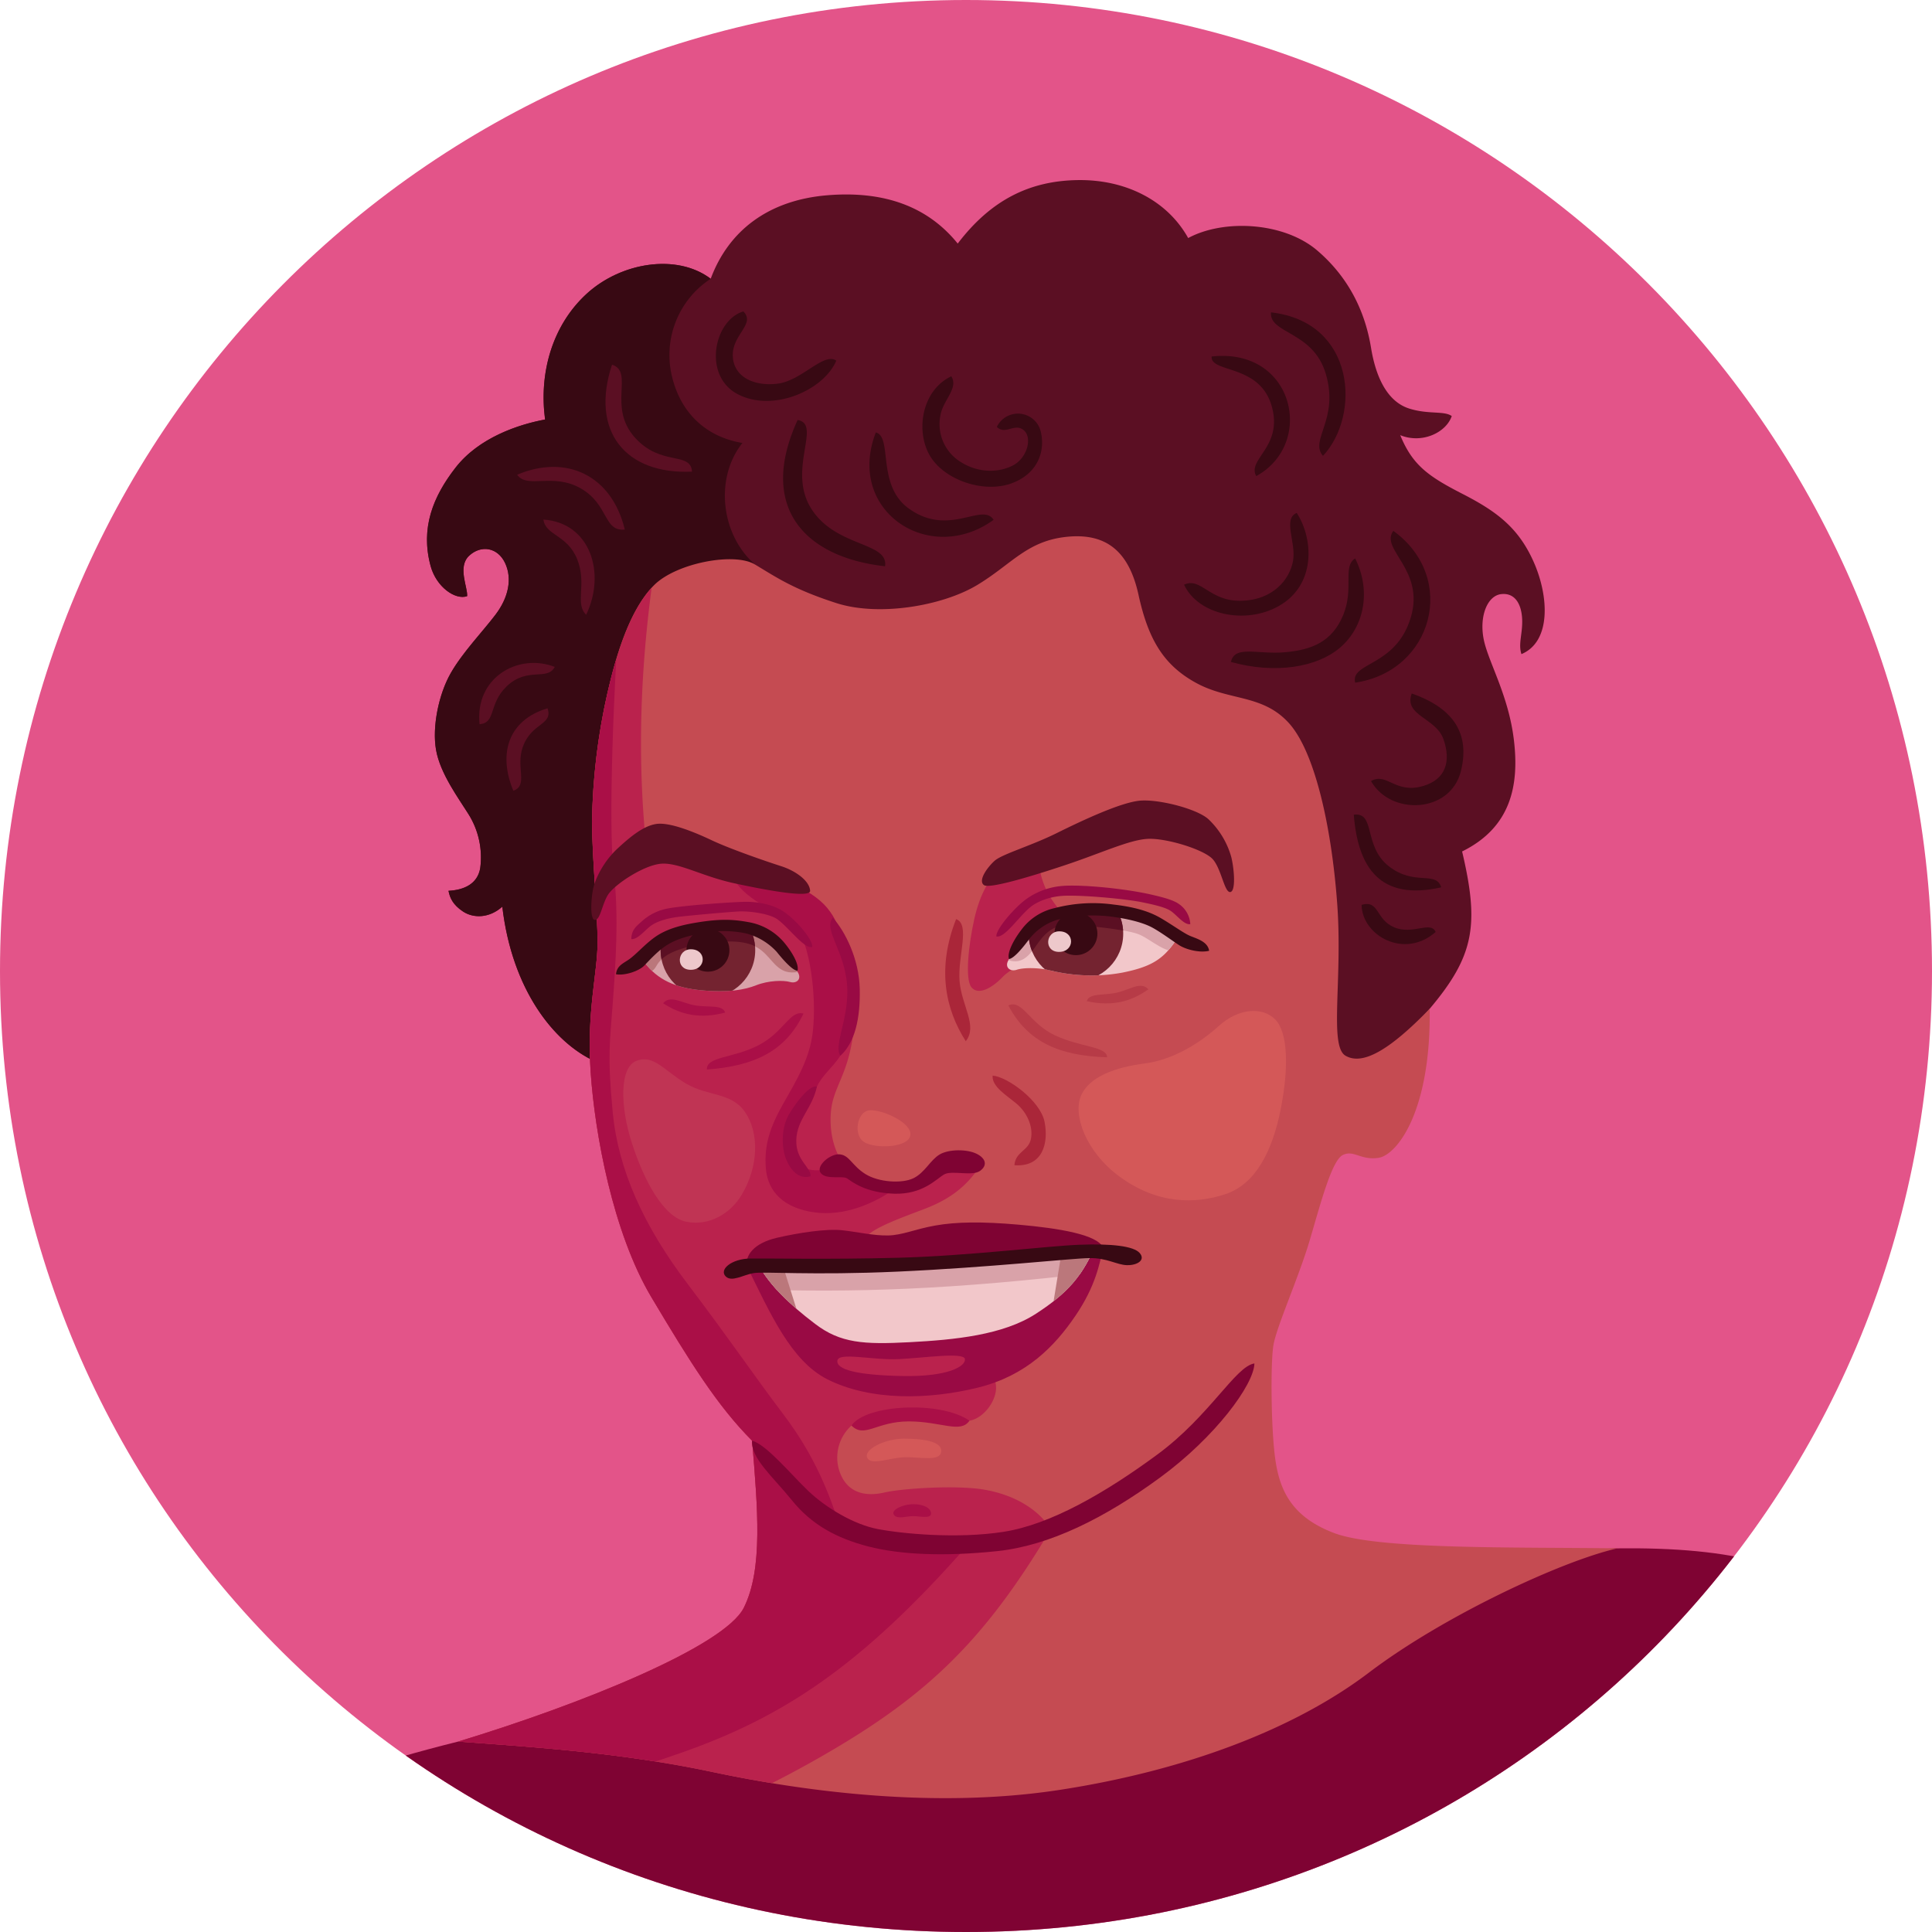
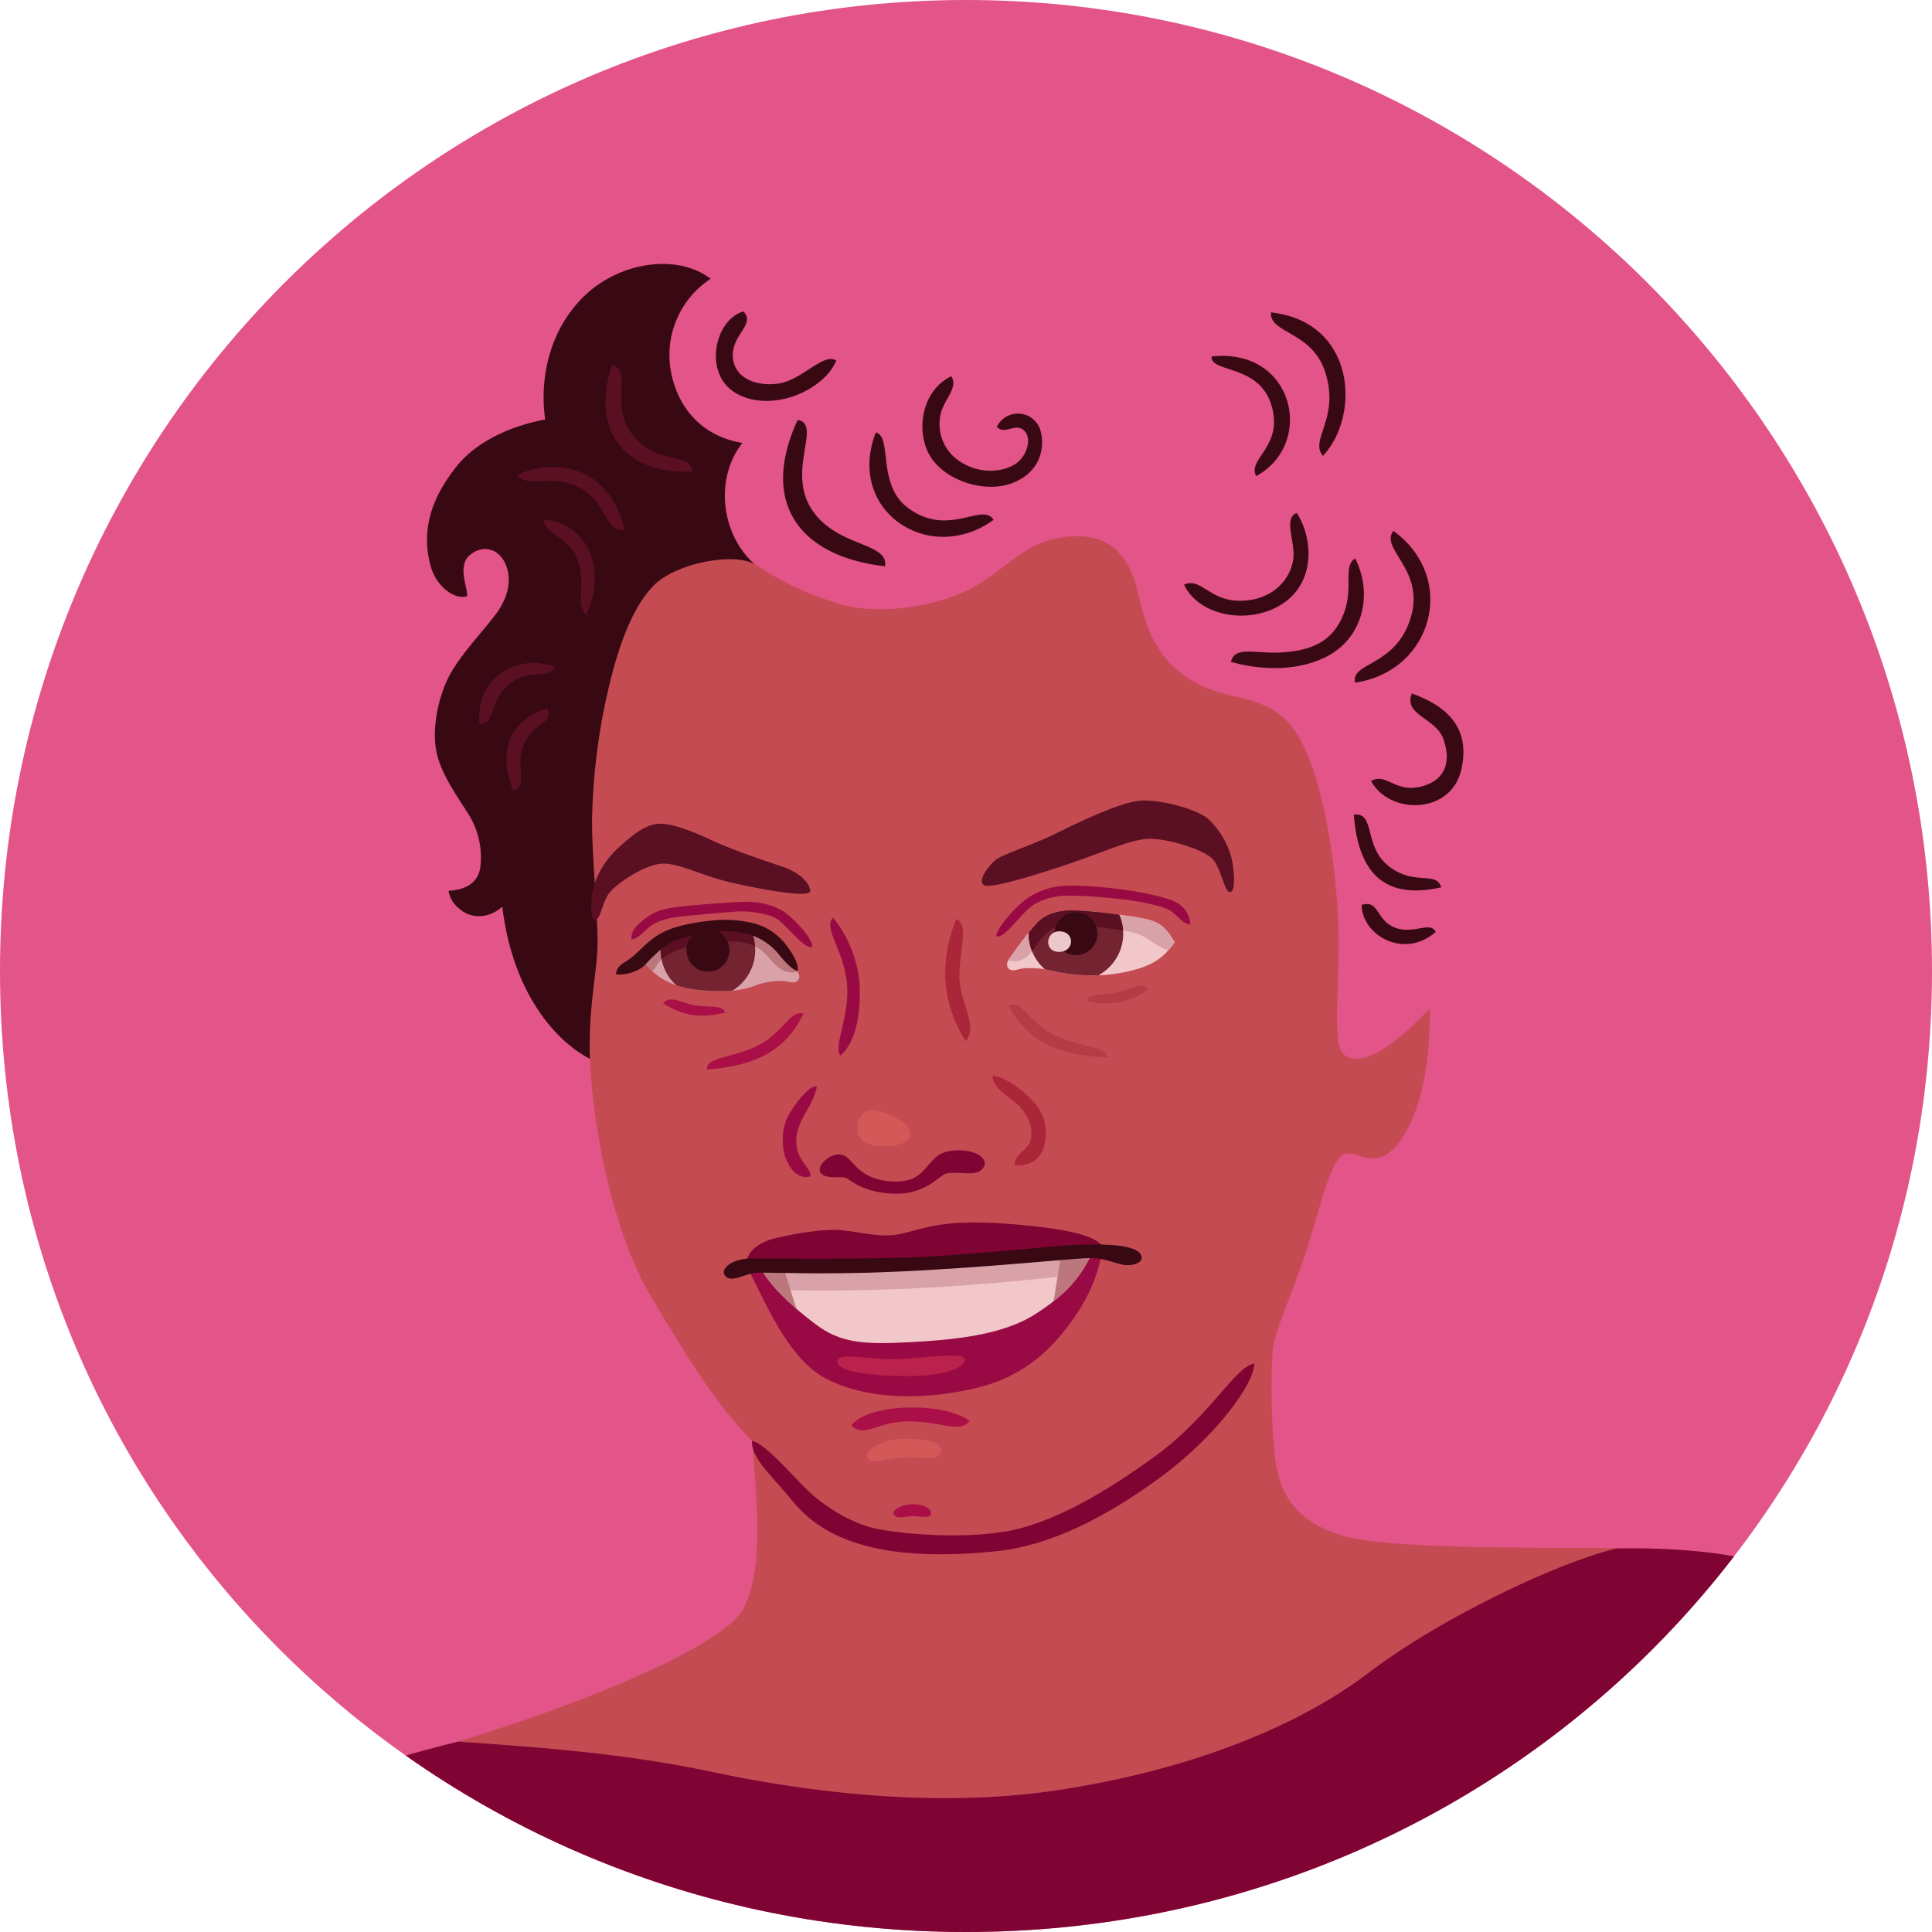
<svg xmlns="http://www.w3.org/2000/svg" id="Layer_4" data-name="Layer 4" viewBox="0 0 700 700">
  <defs>
    <style>.cls-2{fill:#5b0f23}.cls-3{fill:#c54b52}.cls-4{fill:#f2c7ca}.cls-5{fill:#d9a2a9}.cls-8{fill:#7f0333}.cls-10{fill:#380913}.cls-12{fill:#ba224d}.cls-13{fill:#aa0f47}.cls-15{fill:#d45858}.cls-16{fill:#b73b47}.cls-17{fill:#990a44}.cls-18{fill:#aa2639}.cls-20{fill:#bb777b}.cls-22{fill:#742330}.cls-23{fill:#edc8cb}</style>
    <clipPath id="clip-path">
      <path d="M700 351.84C700 546.16 543.3 700 350 700S0 546.16 0 351.84 156.7 0 350 0s350 157.53 350 351.84z" fill="none" />
    </clipPath>
    <clipPath id="clip-path-2">
      <path class="cls-2" d="M215.5 384.5c-14.86-6.75-30-26-33.5-56-4.75 4.25-10.5 4.25-14.25 1.75s-4.75-5-5.25-7.5c5.25-.25 10.5-2.25 11.5-8.25a29.44 29.44 0 0 0-4.25-19.5c-3.75-6-10.25-14.75-11.75-23.25s1-20.25 5.25-27.75 11.5-15 16.25-21.25 6.17-13.08 3.5-18.75-8.67-6.66-13-2.66-.5 11.41-.75 14.66c-4.25 1.5-11.18-3.28-13.25-11-3.67-13.66.86-25 9-35.49 8.5-11 23-15.76 32.5-17.51-2.25-16.75 2.5-34 15-45.5s32.75-14.75 45-5.5c6.5-17.5 21-28.5 42.25-30.25s36.75 4.5 47.25 17.5c12-15.75 26-22.75 43.5-23s32.5 7.5 40 21c13-7 34.75-5.75 46.75 4.5s17.5 23 19.5 35.25 6.75 19.75 13.75 22 12.75.75 15.5 2.75c-2 5.92-10.67 10.17-18.67 6.92 4.5 11 10.34 15 22.67 21.33s20.25 12.25 25.75 24.75 6.25 28.75-4.5 33.25c-1.25-3.75.5-7.5.25-12.75s-2.5-9.5-7.5-9-8 7.75-6.5 16 9 20.25 11 36.75-1 31.75-18.75 40.5c6.25 26.5 4.5 37.75-11.75 57s-28 23.83-38 23.83-253.5.17-264.5-4.83z" />
    </clipPath>
    <clipPath id="clip-path-3">
-       <path class="cls-3" d="M237 212c-8.43 8.44-13.5 24-17 39.5a225.13 225.13 0 0 0-5.49 46c0 13 2 33 2 44s-4 25-2.5 47 8 58 22 81.5 24 39.5 36.5 52c2 24.5 4 46.5-3 60.5s-59 35-103.5 48.5c27.5 2 59 4 92 11s80.5 13.5 126 6.5 85-22 112-42.5 70-40.5 90-45c-36.5-.5-86.5.5-102.5-5.5s-20-16.17-21.5-27.17-1.67-34-.67-40.66S470.5 463 474.5 449.5s8-29 12-31 6.5 2 13 1 19-16.5 18.5-54c-15 15.5-24.5 20.5-30.5 17s-1-27.5-3-55-8-55-17.5-65.5-21.5-8-33.5-14.5-17.5-16-21-32-11.93-22.45-26-21c-14.5 1.5-20 10-32.5 17.5s-35.5 11.5-51 6.5-21.59-9.25-29.5-14C266 200 245 204 237 212z" />
-     </clipPath>
+       </clipPath>
    <clipPath id="clip-path-4">
      <path class="cls-4" d="M275.08 458.81c4.25 7.19 10.59 13.52 20.25 20.86 9.18 7 17.61 7.51 34.13 6.64s33.94-2.58 45.87-10.31 16.34-13.67 20.66-22.66c-17 1.35-48.62 4.38-73.89 5.05s-39.26.1-47.02.42z" />
    </clipPath>
    <clipPath id="clip-path-5">
      <path class="cls-5" d="M289 352.16c1.63 2.5-.33 4.32-2.73 3.64s-7.77-.61-12.36 1.2c-4 1.58-10 2.76-20 1.78-9.19-.9-15.64-3.79-20.34-10 2.08-4.18 4.7-7.79 9.08-9.37s20.66-4.39 26.35-4.28 8.86 2 10.94 4.06 7.24 10.11 9.06 12.97z" />
    </clipPath>
    <clipPath id="clip-path-6">
      <path class="cls-4" d="M365.39 347.87c-1.53 2.6.59 4.3 3 3.49s8.05-.84 12.36.3a62 62 0 0 0 26 .72c9.9-2 14.36-4.57 18.85-11-2.38-4-4.33-6.65-8.93-8s-24.29-3.93-30.14-3.49-9 2.54-11 4.69a132 132 0 0 0-10.14 13.29z" />
    </clipPath>
  </defs>
  <g clip-path="url(#clip-path)">
    <path d="M700 351.84C700 546.16 543.3 700 350 700S0 546.16 0 351.84 156.7 0 350 0s350 157.53 350 351.84z" fill="#e35489" />
    <path class="cls-8" d="M93 686c4.41-30.14 11-39.5 73-55s378.5-69.5 420-70 70 6 89 26-83 128-281 147-307-7-301-48z" />
-     <path class="cls-2" d="M215.5 384.5c-14.86-6.75-30-26-33.5-56-4.75 4.25-10.5 4.25-14.25 1.75s-4.75-5-5.25-7.5c5.25-.25 10.5-2.25 11.5-8.25a29.44 29.44 0 0 0-4.25-19.5c-3.75-6-10.25-14.75-11.75-23.25s1-20.25 5.25-27.75 11.5-15 16.25-21.25 6.17-13.08 3.5-18.75-8.67-6.66-13-2.66-.5 11.41-.75 14.66c-4.25 1.5-11.18-3.28-13.25-11-3.67-13.66.86-25 9-35.49 8.5-11 23-15.76 32.5-17.51-2.25-16.75 2.5-34 15-45.5s32.75-14.75 45-5.5c6.5-17.5 21-28.5 42.25-30.25s36.75 4.5 47.25 17.5c12-15.75 26-22.75 43.5-23s32.5 7.5 40 21c13-7 34.75-5.75 46.75 4.5s17.5 23 19.5 35.25 6.75 19.75 13.75 22 12.75.75 15.5 2.75c-2 5.92-10.67 10.17-18.67 6.92 4.5 11 10.34 15 22.67 21.33s20.25 12.25 25.75 24.75 6.25 28.75-4.5 33.25c-1.25-3.75.5-7.5.25-12.75s-2.5-9.5-7.5-9-8 7.75-6.5 16 9 20.25 11 36.75-1 31.75-18.75 40.5c6.25 26.5 4.5 37.75-11.75 57s-28 23.83-38 23.83-253.5.17-264.5-4.83z" />
    <g clip-path="url(#clip-path-2)">
      <path class="cls-10" d="M257.5 101a33 33 0 0 0-14 35.5c3 12.5 11.67 21.67 25.5 24-10 12.5-8 33 4.5 44 11 9.65-5.83 189.83-61.17 189.83S115 344 109 279.34s1.33-152 60-188 83.83-15.84 88.5 9.66z" />
    </g>
    <path class="cls-3" d="M237 212c-8.43 8.44-13.5 24-17 39.5a225.13 225.13 0 0 0-5.49 46c0 13 2 33 2 44s-4 25-2.5 47 8 58 22 81.5 24 39.5 36.5 52c2 24.5 4 46.5-3 60.5s-59 35-103.5 48.5c27.5 2 59 4 92 11s80.5 13.5 126 6.5 85-22 112-42.5 70-40.5 90-45c-36.5-.5-86.5.5-102.5-5.5s-20-16.17-21.5-27.17-1.67-34-.67-40.66S470.5 463 474.5 449.5s8-29 12-31 6.5 2 13 1 19-16.5 18.5-54c-15 15.5-24.5 20.5-30.5 17s-1-27.5-3-55-8-55-17.5-65.5-21.5-8-33.5-14.5-17.5-16-21-32-11.93-22.45-26-21c-14.5 1.5-20 10-32.5 17.5s-35.5 11.5-51 6.5-21.59-9.25-29.5-14C266 200 245 204 237 212z" />
    <g clip-path="url(#clip-path-3)">
      <path class="cls-12" d="M241.5 180.5c-7.2 36.41-12 79.25-7.5 124.75 14 3 44 12.25 50.5 19s22.5 19 23.75 26.5 2.5 17 0 29c-2.11 10.14-6 14.75-7 21.5-.9 6.06-.25 17.25 7.25 23.25s16 5.75 22.25 4.25 9-8 12.25-9.25 13 1.75 13 1.75c-4 5.75-8.5 12-21 16.75s-22.25 8.25-22.75 13 43 42 47.25 47.5-2 15.25-8.25 16.25-12.75-2.75-21-2.5-18 1-21.75 4.25a15.66 15.66 0 0 0-4 17.5c3 7.25 9.5 8.25 16 6.75s26.25-2.75 36.25-1 19 6.5 24 14.25c-25.25 42.5-47.08 62.33-87.75 85s-82.67 36-113.33 37.33-66.67-36.66-72.67-84S105.67 340 129 262s118.33-111 112.5-81.5z" />
      <path class="cls-13" d="M225 212c-2.72 36-4.66 87.34-2.66 103.67s.66 34-.34 48-2 18.33 0 39.33 11.34 41.33 27 62 23.67 32.67 35 47.67S300.33 541 304.33 553c18 8 47 6 47 6C311.67 604.33 283 622.33 247 635s-83.33 24.67-112.67 20.67S103 566 105 508s10.5-174.75 42-230 80.67-101.33 78-66z" />
      <path d="M268.67 433c6.33-10.55 6.33-22.67 1.33-30s-13.33-5.67-21.33-10.34-11.67-10.66-18-8.33-6 16.67-1.67 30 11.33 26.67 19.67 28.33 16-3 20-9.66z" fill="#c03454" />
      <path class="cls-15" d="M405.67 426.33c-12.27-9-17-22.33-14-29.33s12.66-10.34 23-11.67 20-7.33 27-13.67 15.66-7 20.33-2.33 5 17.67 2 32.67-9 27-20 30.66-24.67 3.67-38.33-6.33z" />
      <path class="cls-12" d="M363 313.75c-4.43 4.13-8 10.25-10 19.25s-3.5 21.75-1 24.75 7.5.25 11.5-4 28.7-16.21 24.25-20.25c-5.5-5-11.25-11.75-11.75-24.5-3.5-.75-9.25 1.25-13 4.75z" />
      <path class="cls-13" d="M289.75 321.5c6.25 3.32 9.42 6.17 11.92 10.17s8.66 19 7.33 31.33c-1 9-1.95 15.68-4.5 19.5-3 4.5-6.5 6.92-8.5 11.17s-9 11.08-9 17.33 1.25 11.75 6.25 12.75 9.25-1.25 12.25-.25 9.5 6.75 19.75 6.5c-8.5 6.25-19.5 10.75-30.25 9.25s-16.75-7.25-17.5-15.75 1.5-15.25 6.5-24 9.45-16.28 10.5-25.75c1.5-13.5-1.25-32-6-37.75s-17.75-8.25-23.25-18.5 16.5-.25 24.5 4z" />
    </g>
    <path class="cls-2" d="M201 241.63c-13.25-5.13-29 3.87-27.25 20.75 6-.38 3.2-7.29 9.75-13.63 7.63-7.37 14.75-1.87 17.5-7.12zM198.38 256.63c-14.25 4.25-18 16.5-12.38 29.87 5.5-2 .82-8.39 3.38-15.75 3.12-9 11.12-8 9-14.12zM212.38 222.75c7.25-15.12 1.5-33.37-15.5-34.5.87 5.88 8.62 5.38 12.25 14.38s-1 16 3.25 20.12zM226.38 191.88c-4.75-19.75-21.25-27.38-39-19.88 3.62 5.25 13-.87 23.12 5s8.13 15.63 15.88 14.88zM250.75 170.88c-24.12 1.12-37-14.63-29-38.75 8.13 2.62-1.74 15.19 8.25 26.37 9.5 10.63 20.13 4.88 20.75 12.38z" />
    <path class="cls-10" d="M269.33 112.84c-10.66 3.16-14.83 23.33-2 30s31.17-1.5 35.67-12.17c-4.5-3.17-12.48 7.22-21.17 8.33s-16.16-2.5-16.33-10.16 8.33-11.5 3.83-16zM320.67 205.17c-29.67-3.33-46-21.83-31.67-53 9 1.5-4.17 18.33 5.17 32.5 9.03 13.71 27.83 11.67 26.5 20.5zM317.33 156.67c-11 28.5 19.5 48.5 42.67 31.67-4.17-6.5-16.17 6.5-30.83-4.17-11.65-8.47-5.67-25.83-11.84-27.5zM344.67 136.34c-10.42 4.91-13 19.16-8 28.33S356.5 179 366.83 175s12-13.16 10-19.5a8.5 8.5 0 0 0-15.66-.83c3 3 6.27-1.32 9.5 1 3.58 2.58 1.58 10.08-3.42 12.83s-12.63 3.13-19.37-1.25a16.08 16.08 0 0 1-7.13-16.87c1-5.5 6.63-9.75 3.92-14.04zM439 129.17c29.83-3.33 37.67 31.5 16.17 43.33-3.5-6.16 10-10.66 5.5-25.66S438.5 135.17 439 129.17z" />
    <path class="cls-10" d="M479.33 165.17c13.67-14.5 12-48.5-18.83-52-.67 7.83 15.2 6.71 19.83 22.17 5 16.66-6 24-1 29.83zM469.83 185.84c6.17 9.5 7 26.26-6.66 33.83-12 6.67-29 3.17-34.17-7.83 6.17-2.84 9.11 6 20.5 5.83 11.83-.17 17.83-7.83 19-14.5s-3.83-15.17 1.33-17.33zM446 239.84c16.17 4.5 31.26 1.88 39.5-5.17 9.17-7.83 11.17-21.17 5.5-32.33-4.67 2.83-.33 10.83-4.33 20.5s-11.34 12.66-21.34 13.5c-9.85.82-18-2.67-19.33 3.5zM491 247.34c28.17-4.17 37.33-38 13.83-55-5 6.66 11.5 14 6.34 31.33-5.38 18.04-22 16.17-20.17 23.67zM511.5 251.25c13.5 4.75 21.5 13.19 17.83 28.09-3.83 15.5-25.58 16.16-32.58 3.66 5.75-3.33 8.75 4.84 19 1.75 8-2.4 10.08-8.83 7.25-16.91-2.75-7.84-14.5-8.5-11.5-16.59zM490.5 295.17c1.5 19.17 9.5 31.33 31.67 26.33-1.84-6.16-9.67-.33-19-7.66s-4.67-19.67-12.67-18.67zM493.33 327.84c.17 11.16 15.5 19.83 26.84 9.83-1.84-4.17-8.17 1.17-15-1.67s-5.34-10-11.84-8.16z" />
    <path class="cls-13" d="M240.25 363.5c6.5 4.25 13.5 5.75 22.5 3.37-1-3-6.13-1.75-11-2.62s-8.87-3.88-11.5-.75zM256.12 387.5c17.26-1.25 28.5-6.63 35-20.25-4.87-1.38-7.12 6.75-16.37 11.5s-18.87 4-18.63 8.75z" />
    <path class="cls-16" d="M416.09 358.44c-6.32 4.52-13.25 6.3-22.34 4.3.88-3 6.05-2 10.88-3.08s8.71-4.23 11.46-1.22zM401.13 383.08c-17.29-.55-28.75-5.46-35.8-18.81 5.17-2.27 7.57 6.53 17 10.9s18.67 3.91 18.8 7.91z" />
    <path class="cls-2" d="M293.52 322.75c-.19-3.57-5.18-7.22-10.53-8.93s-18.5-6.24-25.13-9.38-15.42-6.65-20.16-5.89-9.53 4.79-14.08 9a32.66 32.66 0 0 0-8.15 12.4c-1.25 3.32-2 13.11 0 13.34s2.57-5.4 4.76-9S232.57 313.86 239 313s15.06 4.43 26.91 7 27.77 5.5 27.61 2.75z" />
    <path class="cls-17" d="M301.75 332.5c4.5 5 9.5 15 9.75 25.75s-1.75 19.5-7 24.25c-2.5-3.5 2.7-12.74 2.5-23.75-.25-13.75-9-21.75-5.25-26.25z" />
    <path class="cls-18" d="M346.42 333c-7 17.75-4 32.5 3.5 44.25 4.41-5.58-1.5-12.75-2.25-21.75s4-20.5-1.25-22.5z" />
    <path class="cls-2" d="M356.51 320.69c-2.24-1.61 1.13-6.34 3.82-8.78s13.13-5.4 22.42-10 23.63-11.37 30.6-11.84 20.72 3.11 24.61 6.86a30.09 30.09 0 0 1 8.19 13.72c1.1 4.69 1.62 12.42-.45 12.56s-3.16-8.3-6.25-11.85-17.14-7.87-23.86-7.41-16.52 5.12-29.72 9.52-27.45 8.59-29.36 7.22z" />
    <path class="cls-17" d="M296 393.67c-1.71 7.95-7.3 11.92-7.49 19.41s5.49 9.9 5.15 13.14c-4.28 1.14-7.19-2.19-8.84-6.23s-1.95-11.31 1.19-16.48 7.5-10.41 9.99-9.84z" />
    <path class="cls-18" d="M359.65 389.71c5.24.39 17.27 9 18.81 16.75s-.68 16.49-10.92 15.72c.39-5 5.14-5.12 6-9.6s-1.5-9.54-5.17-12.64-9.08-6.24-8.72-10.23z" />
    <path class="cls-8" d="M297.48 425.14c-2.25-2.55 3.42-7.34 6.9-6.89s4.29 4.05 9.12 7.1 13.31 3.55 17.44 1.55 6.07-6.52 9.44-8.57 10.11-2 13.52-.27 3.85 4.25 1.21 6.16c-2.88 2.08-10.19-.3-13 1.28s-7.73 7.36-18.23 7-15.26-4.42-16.95-5.53-7.33.55-9.45-1.83zM270.58 458.7c-.58-3.7 2.32-8.24 11-10.25 7.74-1.78 17.81-3.34 23.55-2.71s11.41 2 16.66 1.89 9.61-2.28 17.14-3.61 16.84-1.46 30-.31c14.69 1.29 29 3.62 30.79 8.46-9 1.3-48.63 5.14-77.67 6.22s-44.71.22-51.47.31z" />
    <path class="cls-17" d="M270.58 458.7c8.42 17 15.93 34.28 29.09 41 15.82 8 37.07 7.4 54.67 3.05s27.82-15 35.33-26.05 8.66-19 10.1-24.5c-12.52.72-51.42 6.57-77.67 6.22s-44.51-.06-51.52.28z" />
    <path class="cls-12" d="M303.39 493c.39-3.24 12.78-.1 22.31-.57s23.57-2.6 23.91 0-6.1 6.44-22.57 6.13-24.04-2.31-23.65-5.56z" />
    <path class="cls-4" d="M275.08 458.81c4.25 7.19 10.59 13.52 20.25 20.86 9.18 7 17.61 7.51 34.13 6.64s33.94-2.58 45.87-10.31 16.34-13.67 20.66-22.66c-17 1.35-48.62 4.38-73.89 5.05s-39.26.1-47.02.42z" />
    <g clip-path="url(#clip-path-4)">
      <path class="cls-5" d="M272.8 467.17c35.65 1.16 71.35.31 126.85-6.41l-1-12.7-128.48 4.71z" />
      <path class="cls-20" d="M385.61 447.76l-6.2 37.87s26.08-3.07 26.57-24.73-20.37-13.14-20.37-13.14zM282.12 453.72l11.18 35.6s-16.94-2.73-24.4-11.9-10.8-23.25-10.8-23.25z" />
    </g>
    <path class="cls-10" d="M263 462.53c-2.62-2.44 1.9-6.46 8.9-6.55s28 .4 53.53-.27 53.85-4.26 65.57-4.71 19.75.46 21.94 3-.86 4.48-4.6 4.39-7.19-2.66-13.7-2.56-36.34 3.41-69.38 4.9c-31.27 1.41-48.51-.11-52.28.55s-7.78 3.3-9.98 1.25z" />
    <path class="cls-13" d="M351.25 514.75c-10.25-7.25-37.5-6-42.75 1.75 4.75 4.75 9-1.5 20.75-1.5s18.75 4.5 22-.25z" />
    <path class="cls-8" d="M272.5 522c5.17 1.33 14.17 12.33 20.5 18.33s16.33 12 25 13.67 28.76 3.65 45.67 1 36.66-14 55.66-28 28.34-32 35.17-33c-.17 7.67-14.17 26.67-34.17 41.33s-40 24.67-59 26.67-35 1.33-46.66-1.67-20.67-8-27.67-16.66-15-15.34-14.5-21.67z" />
    <path class="cls-15" d="M329.81 411.43c.89-4.59-10.25-9.53-14.76-9.15s-6 8.85-2.05 11.45 16 2.17 16.81-2.3zM314.25 528.25c-1.6-2.93 6.25-7 13.25-7s14 1 13.5 4.75-8 1.75-13.5 2-11.75 3-13.25.25z" />
    <path class="cls-13" d="M324 549c-1.62-1.81 3-4 7-4s6.5 1.67 6.33 3.5-4 .83-6.5.83-5.5 1.17-6.83-.33z" />
    <path class="cls-17" d="M294.29 343.07c.33-2.57-5.91-9.82-10.41-12.82-4.16-2.77-10.11-3.64-14.38-3.5-7.25.25-22 1.38-27.38 2.38a19 19 0 0 0-9.5 4.62c-1.84 1.66-3.87 3.06-3.87 6.5 2.3.24 5-3.36 7.18-4.9s5.52-2.49 8.74-3 20.11-2 23.33-2.13c4.49-.11 11.3 1 13.86 3 4.26 3.2 9.67 10.78 12.43 9.85z" />
    <path class="cls-5" d="M289 352.16c1.63 2.5-.33 4.32-2.73 3.64s-7.77-.61-12.36 1.2c-4 1.58-10 2.76-20 1.78-9.19-.9-15.64-3.79-20.34-10 2.08-4.18 4.7-7.79 9.08-9.37s20.66-4.39 26.35-4.28 8.86 2 10.94 4.06 7.24 10.11 9.06 12.97z" />
    <g clip-path="url(#clip-path-5)">
      <path class="cls-20" d="M289 352.16c-6.23 1.11-8.27-3.11-11.66-6.5s-8.15-5.83-21.69-3.8-16.47 5.69-18 8.4-4.19 2.45-9.4 1.57c-4-.67-9.48-11.95 10.83-17.59s35.87-5.65 44.22-.68 11.55 17.54 5.7 18.6z" />
      <circle class="cls-22" cx="256.5" cy="344.28" r="17.13" />
      <path class="cls-2" d="M243.58 333.05a17.08 17.08 0 0 0-3.89 14.52c2.28-2.11 6.56-4.3 15.94-5.71s14.51-.67 17.92 1a17.11 17.11 0 0 0-7.72-13 98.64 98.64 0 0 0-22.25 3.19z" />
      <circle class="cls-10" cx="256.5" cy="344.28" r="7.78" />
-       <path class="cls-23" d="M250.29 343.94c5.87 0 5.64 7.44 0 7.44s-4.96-7.44 0-7.44z" />
    </g>
    <path class="cls-10" d="M223.19 353c3.29.56 8.36-1.2 10.25-3.16s4.94-5.33 8-7.28 6.54-3.25 13.1-4.45a39.09 39.09 0 0 1 15.83.1 22.91 22.91 0 0 1 11 6.61c2.18 2.71 5.68 6.77 7.58 6.92.66-2.33-2-6.87-4.92-10.34a21.7 21.7 0 0 0-12.86-7.3c-5.79-1.06-10.73-1.27-20.06.38s-13 4.28-15.68 6.49-4.94 4.68-7.12 6.34-4.82 2.38-5.12 5.69z" />
    <path class="cls-4" d="M365.39 347.87c-1.53 2.6.59 4.3 3 3.49s8.05-.84 12.36.3a62 62 0 0 0 26 .72c9.9-2 14.36-4.57 18.85-11-2.38-4-4.33-6.65-8.93-8s-24.29-3.93-30.14-3.49-9 2.54-11 4.69a132 132 0 0 0-10.14 13.29z" />
    <g clip-path="url(#clip-path-6)">
      <path class="cls-5" d="M365.39 347.87c4.44 1.57 7.17-1.23 9.6-4.65s5.51-8.21 12.28-8.09 19.88 1.49 24.87 3.22 11 8.63 16.57 5.61 6.89-12.87-6.65-17.11-34.77-4.81-45.32-1.48-18.12 20.12-11.35 22.5z" />
      <circle class="cls-22" cx="389.83" cy="338.29" r="17.13" />
      <path class="cls-2" d="M379.47 324.65a17.08 17.08 0 0 0-5.54 20c.36-.45.71-.92 1.06-1.41 2.43-3.42 5.51-8.21 12.28-8.09a144.48 144.48 0 0 1 19.64 2 17.09 17.09 0 0 0-8.91-13.88 79.27 79.27 0 0 0-18.53 1.38z" />
      <circle class="cls-10" cx="389.83" cy="338.29" r="7.78" />
      <path class="cls-23" d="M383.7 337.44c5.86-.09 5.75 7.36.11 7.45s-5.08-7.37-.11-7.45z" />
    </g>
    <path class="cls-17" d="M361 339.27c-.16-2.84 7.29-11.13 11.12-13.71a25.89 25.89 0 0 1 12.71-4.56c6.56-.58 22.36.83 32.5 3.17 4 .93 8 1.95 10 3.5a9.42 9.42 0 0 1 3.94 7.17c-2.36.37-5.09-3.63-7.42-5s-7.05-2.32-10.35-3c-7-1.34-22.67-2.67-28.68-2.24-4.62.34-9 2-11.54 4.11-4.21 3.45-9.35 11.35-12.28 10.56z" />
-     <path class="cls-10" d="M438.09 344.49c-3.56.87-8.55-.55-10.81-2s-6.51-4.63-9.78-6.41-8.89-3.26-15.72-4.08a54.29 54.29 0 0 0-18.63 1.23 20.63 20.63 0 0 0-10.15 6.9c-2.1 2.83-5.47 7.09-7.42 7.35-.8-2.29 1.71-7 4.49-10.61A20.57 20.57 0 0 1 382.2 329a54.69 54.69 0 0 1 21.21-1.27c9.71 1.11 14.39 3.28 17.42 5.07 4.43 2.61 8.07 5.34 10.45 6.33 2.58 1.06 6.32 2.08 6.81 5.36z" />
  </g>
</svg>